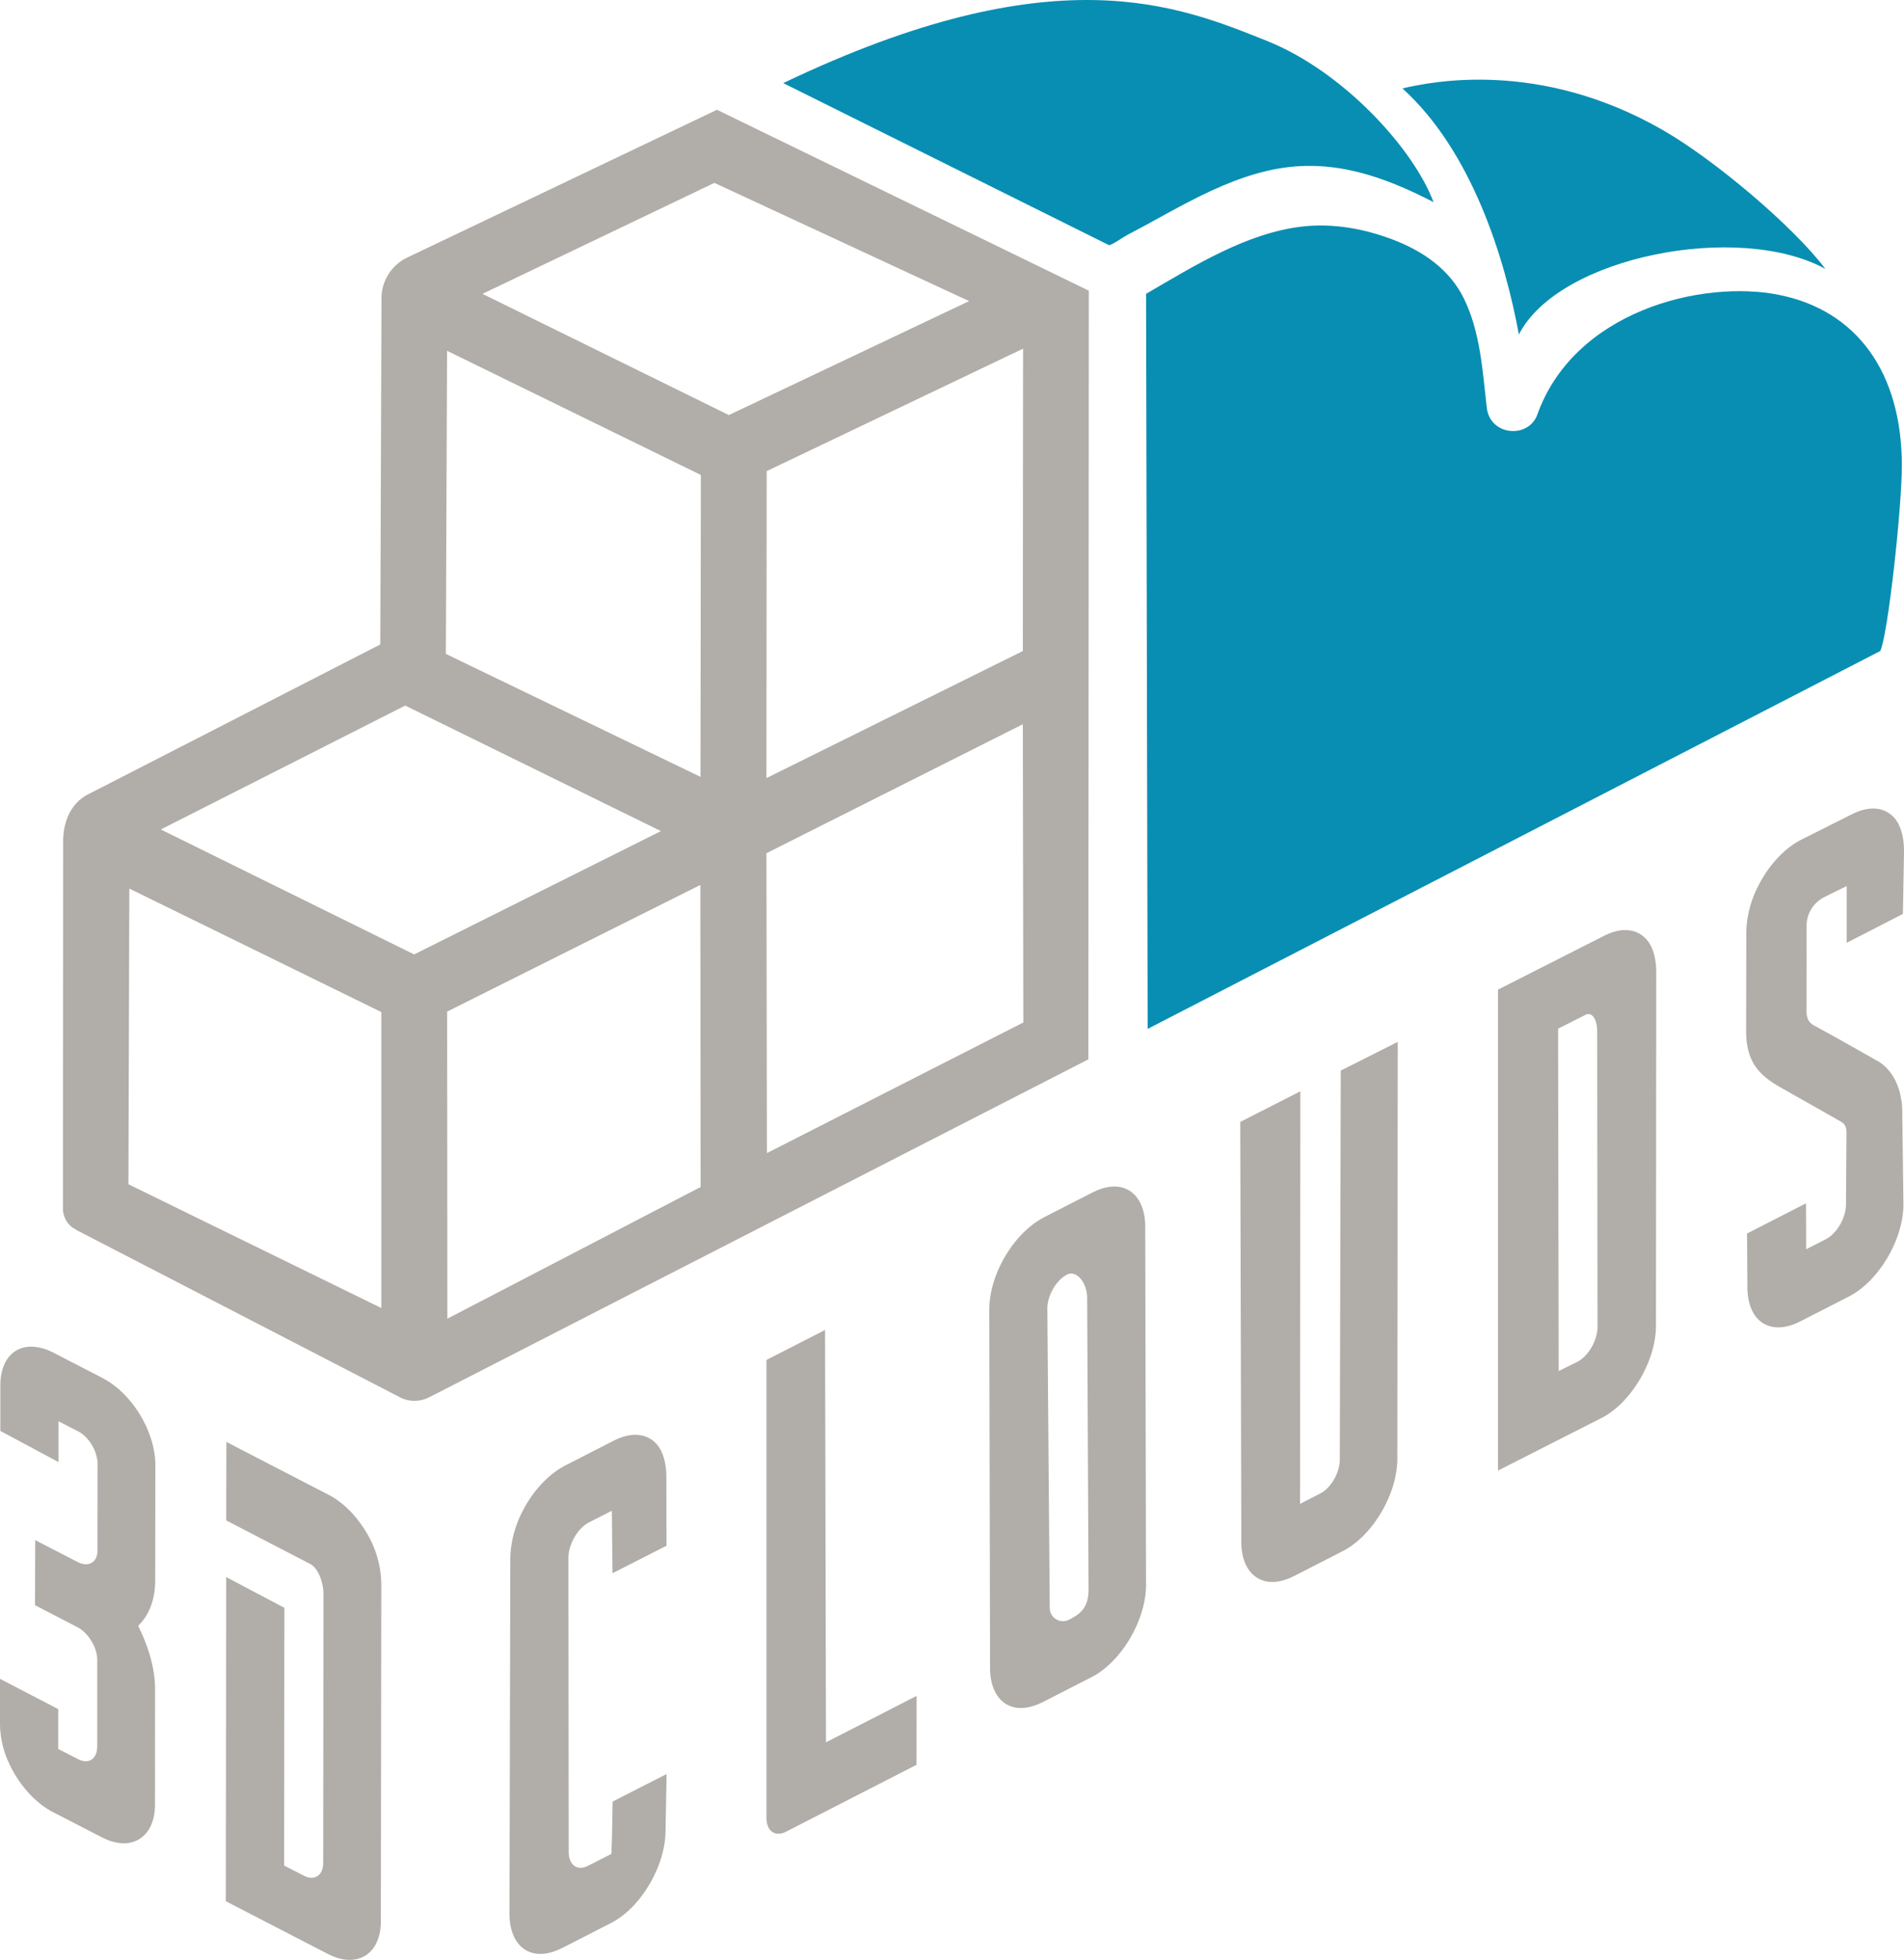
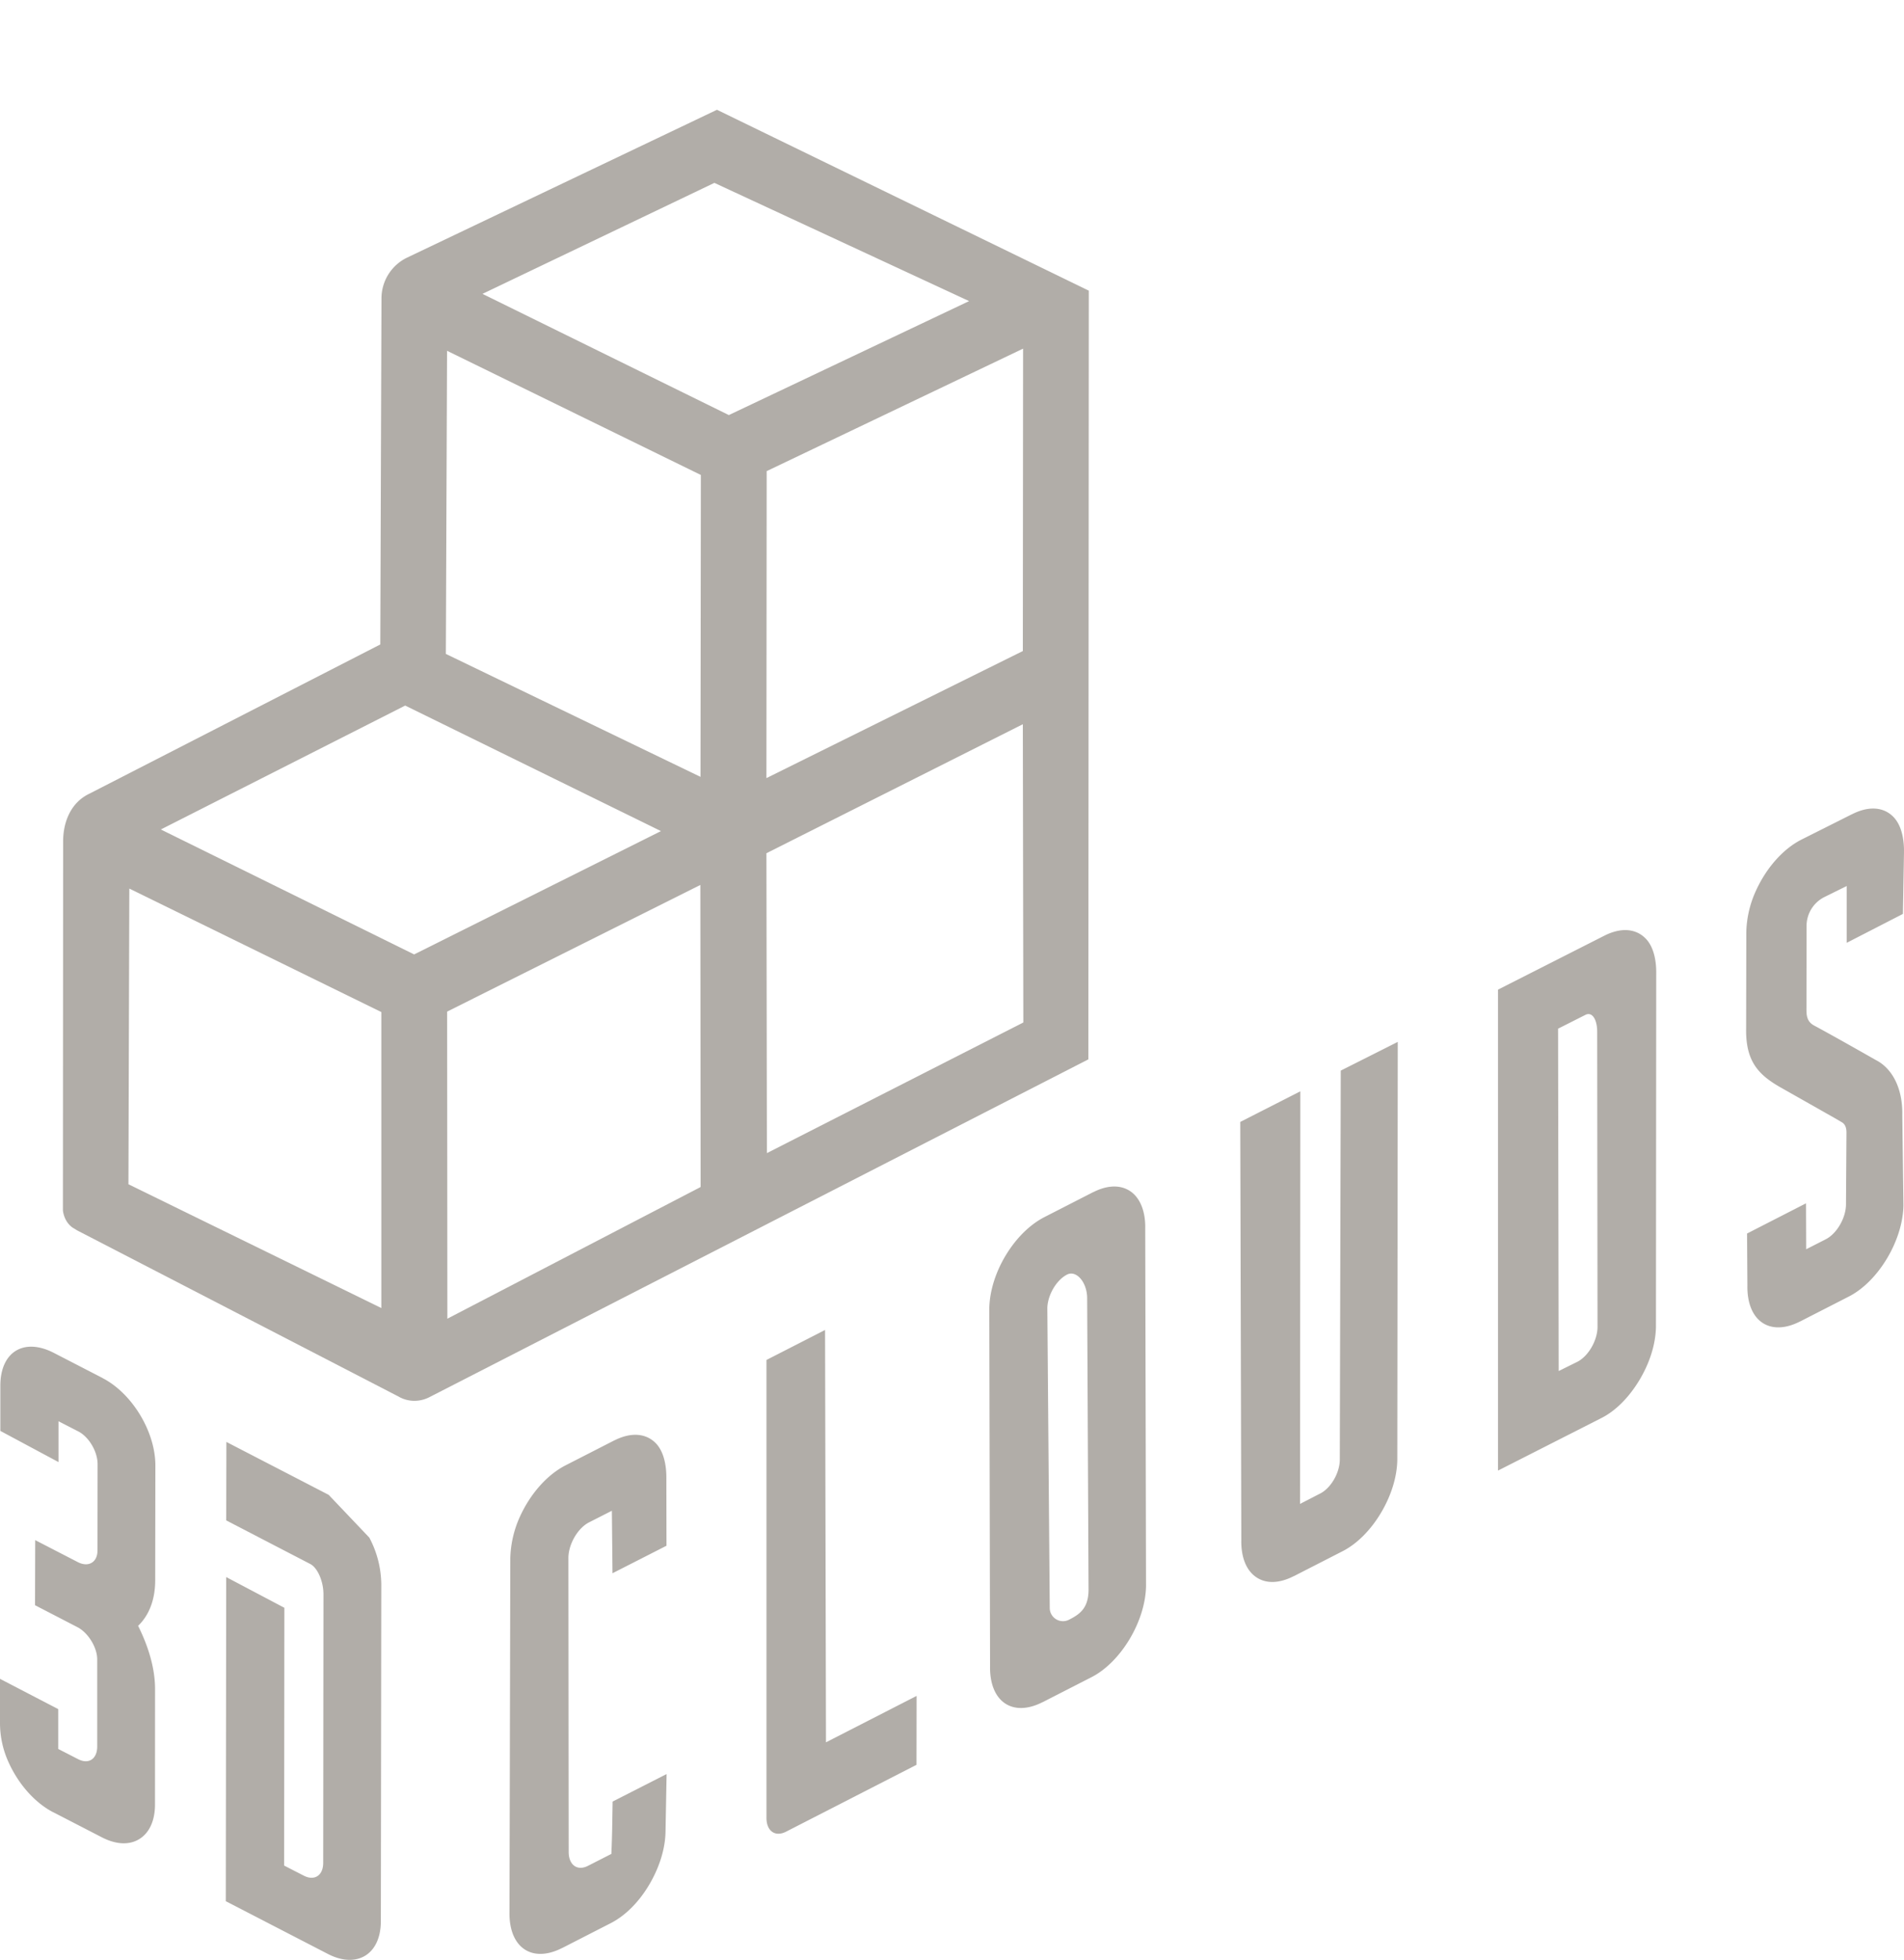
<svg xmlns="http://www.w3.org/2000/svg" viewBox="0 0 995.02 1024">
  <defs>
    <style>.cls-1{fill:#b1ada8;}.cls-2{fill:#088eb2;}</style>
  </defs>
  <g id="Layer_2" data-name="Layer 2">
    <g id="Layer_1-2" data-name="Layer 1">
      <path class="cls-1" d="M67.12,618.76l.46-154.49,131.7,64.52V683.44Zm299.14-370.6-.19,157.74L233,341.66l.63-158.37Zm34.4-2,134-64-.13,158-134,66.39ZM569,151.87,374.68,57.36,212.81,134.57a23.65,23.65,0,0,0-13.45,21.36l-.62,180.79-152.08,78c-9.48,4.52-13.68,14.49-13.67,25l-.11,189.54,0,3.1s.36,5.78,5.1,9.08l2.41,1.46,166.74,86.19c.26.14.52.27.79.39a16.63,16.63,0,0,0,8.58,2.44,17.34,17.34,0,0,0,7.71-1.82L568.78,553.49ZM373.33,95.55l133.12,61.77L380.89,216.87,252.14,153.54Zm-7.2,524.65L233.79,689l-.12-160.45L366,462.37Zm34.4-174.4,134-67.4.26,155.83L400.78,602.49Zm-55.11-11.56-129,64.43L84.05,433.39l127.7-64.74Z" />
-       <path class="cls-1" d="M53.63,720.05c15.47,8,27.59,28.05,27.57,45.67l-.09,59.89c0,10-3.09,18.26-8.94,23.87,5.83,11.66,8.89,23,8.86,33.09L81,942.83c0,8.41-2.92,14.82-8.22,18.07S60.6,963.76,53.28,960l-25.4-13.11-.06,0c-9.46-4.9-18.13-14.51-23.42-26.3A49.4,49.4,0,0,1,0,900.26V877.17L30.43,893v20.81l10.37,5.32c5.54,2.87,10-.08,10-6.61l0-45.52c0-6.22-4.71-13.9-10.31-16.81h0L18.3,838.7l.1-34,22.22,11.46c2.73,1.42,5.35,1.54,7.33.34s3-3.5,3-6.49L51,765c0-6.59-4.51-14.21-10.08-17.1l-10.35-5.31v21.33L.18,747.63V723.89c.06-17.6,12.32-25.11,28-17L53.6,720l0,0m118.12,61-.06,0-53.35-27.61-.09,41,43.92,22.78c3.85,2,6.92,9.11,6.9,15.92l-.14,140.25c0,6.58-4.56,9.56-10.16,6.66l-10.25-5.26.12-134.69L118.21,824,118,993.36l53.34,27.55c7.32,3.79,14.24,4.09,19.48.93s8.22-9.67,8.21-18.07l.23-176A53.12,53.12,0,0,0,193,803.38c-5.33-10-13-18.11-21.29-22.38" />
+       <path class="cls-1" d="M53.63,720.05c15.47,8,27.59,28.05,27.57,45.67l-.09,59.89c0,10-3.09,18.26-8.94,23.87,5.83,11.66,8.89,23,8.86,33.09L81,942.83c0,8.41-2.92,14.82-8.22,18.07S60.6,963.76,53.28,960l-25.4-13.11-.06,0c-9.46-4.9-18.13-14.51-23.42-26.3A49.4,49.4,0,0,1,0,900.26V877.17L30.43,893v20.81l10.37,5.32c5.54,2.87,10-.08,10-6.61l0-45.52c0-6.22-4.71-13.9-10.31-16.81h0L18.3,838.7l.1-34,22.22,11.46c2.73,1.42,5.35,1.54,7.33.34s3-3.5,3-6.49L51,765c0-6.59-4.51-14.21-10.08-17.1l-10.35-5.31v21.33L.18,747.63V723.89c.06-17.6,12.32-25.11,28-17L53.6,720l0,0m118.12,61-.06,0-53.35-27.61-.09,41,43.92,22.78c3.85,2,6.92,9.11,6.9,15.92l-.14,140.25c0,6.58-4.56,9.56-10.16,6.66l-10.25-5.26.12-134.69L118.21,824,118,993.36l53.34,27.55c7.32,3.79,14.24,4.09,19.48.93s8.22-9.67,8.21-18.07l.23-176A53.12,53.12,0,0,0,193,803.38" />
      <path class="cls-1" d="M342.35,753.7c4.18,4,6,11,5.89,19.15l.06,34.78L320.09,822l-.33-32.65-12,6.1c-5.78,3-10.57,11.14-10.72,18.33l.15,153.54c-.11,7,4.39,10.46,10.11,7.54l12.2-6.22s.26-5.77.41-12.77l.24-14.58,28.21-14.37-.57,30.31c-.18,8.9-3.27,18.76-8.7,27.81s-12.4,15.89-19.77,19.71l-25.57,13.09-.06,0c-15.75,8-27.8-.29-27.44-18.92l.43-184.8a55.85,55.85,0,0,1,4.87-21.34c5.55-12.34,14.38-22.19,23.9-27.1l25.6-13.1.06,0C329.46,748.35,337.13,748.73,342.35,753.7Zm88.82-58.8-30.62,15.66,0,238.94c-.12,7.11,4.44,10.48,10.22,7.54l68.19-34.95.05-36-47.36,24.25Zm269,68c-.14,6.83-4.7,14.61-10.22,17.43l-10.56,5.44.16-215.57-31.4,16,.55,218.38c-.18,9.09,2.62,16,7.84,19.51s12.07,3.25,19.58-.58l.06,0,25.6-13.1c7.37-3.81,14.38-10.79,19.74-19.69,5.46-9.07,8.55-18.93,8.7-27.88l.24-218.46-29.79,15ZM994.45,477.51l.56-31.9c.17-8.13-1.7-15.16-5.88-19.14-5.22-5-12.9-5.3-21.22-1.06l-.06,0-26.5,13.31c-9.52,4.85-18.38,14.77-23.9,27.1a54.57,54.57,0,0,0-4.84,21.32l-.09,49.94c-.32,16.67,5.69,23.95,17.33,30.7l28.92,16.38,3.76,2.2c1.72,1,2.48,2.83,2.42,5.73l-.25,37.46c-.15,7-4.85,15-10.52,17.93l-10.28,5.24-.09-24L913,644.5l.18,27.07c-.35,18.62,11.7,26.93,27.45,18.91l.05,0,25.58-13.09c15.35-7.88,28.12-29.19,28.47-47.52l-.6-47.08c.29-14.13-5.21-24.6-13.95-29,0,0-20.91-11.93-32.2-18-4.09-2.22-3.93-6-3.93-9.15l.05-42.64a16.88,16.88,0,0,1,9.38-15.33l11.59-5.73,0,29.68ZM865.53,509.09l-.14,184.28c-.18,9-3.27,18.82-8.7,27.81s-12.4,16-19.77,19.71l-54.08,27.48V517.08l55.53-28.17,0,0c8.33-4.24,16-3.92,21.23,1.06C863.83,493.92,865.7,501,865.53,509.09ZM834.85,693.58l-.17-154c.11-6.93-2.63-11.12-6.14-9.33l-14.3,7.22.32,178.87,9.74-4.81C830,708.62,834.7,700.59,834.85,693.58ZM598.49,641.91l.42,186.85c-.34,18.33-13.11,39.64-28.44,47.51l-25.6,13.1-.06,0c-15.72,8-27.77-.3-27.41-18.93L517,683.68c.16-9.07,3.28-19.06,8.73-28s12.49-15.82,20-19.72l25.57-13.09.09,0c7.36-3.75,14.23-3.9,19.32-.45S598.68,632.88,598.49,641.91Zm-30.35,36.45c0-8.48-5.72-14.87-10.5-12.41h0c-5.55,2.83-10.2,10.72-10.31,17.59l1.26,156.64a6.92,6.92,0,0,0,10.06,6.11h0c5.52-2.82,10.22-5.91,10.22-15.77Z" />
-       <path class="cls-2" d="M793.76,174.77c-7.36-39.91-24.49-95.59-60.85-128.58C748,42.7,804.29,30.91,868.78,67.84c27.54,15.78,68.8,50.88,85.14,72.65C908.76,115.77,814.6,133.91,793.76,174.77Zm-194,362.81-.83-384.05c24.91-14.48,52.53-31.85,81.69-35.18,15.92-1.81,32.14,1.1,47.12,6.78,15.81,6,29.87,15.56,37.41,31.09,8.49,17.48,9.62,37.55,11.8,56.54,1.44,14.7,21.19,16.7,26.27,4.35,19.15-54.57,86.18-71.13,126.45-63.05,40.81,8.16,64.22,40.69,64.22,89.25,0,22.36-7.34,89-11.29,96.84Zm62.6-516.09c39.84,16,76.44,56.4,86.79,84.12C723.72,92.47,697.65,83.09,668.54,88c-16.46,2.8-31.89,9.51-46.64,17.11-7.48,3.85-14.82,7.95-22.2,12-3.69,2-7.4,4-11.1,5.94-1.35.72-8.19,5.46-9.14,5L409.33,43.42C551.08-24.37,615.78,2.81,662.36,21.49Z" />
    </g>
  </g>
</svg>